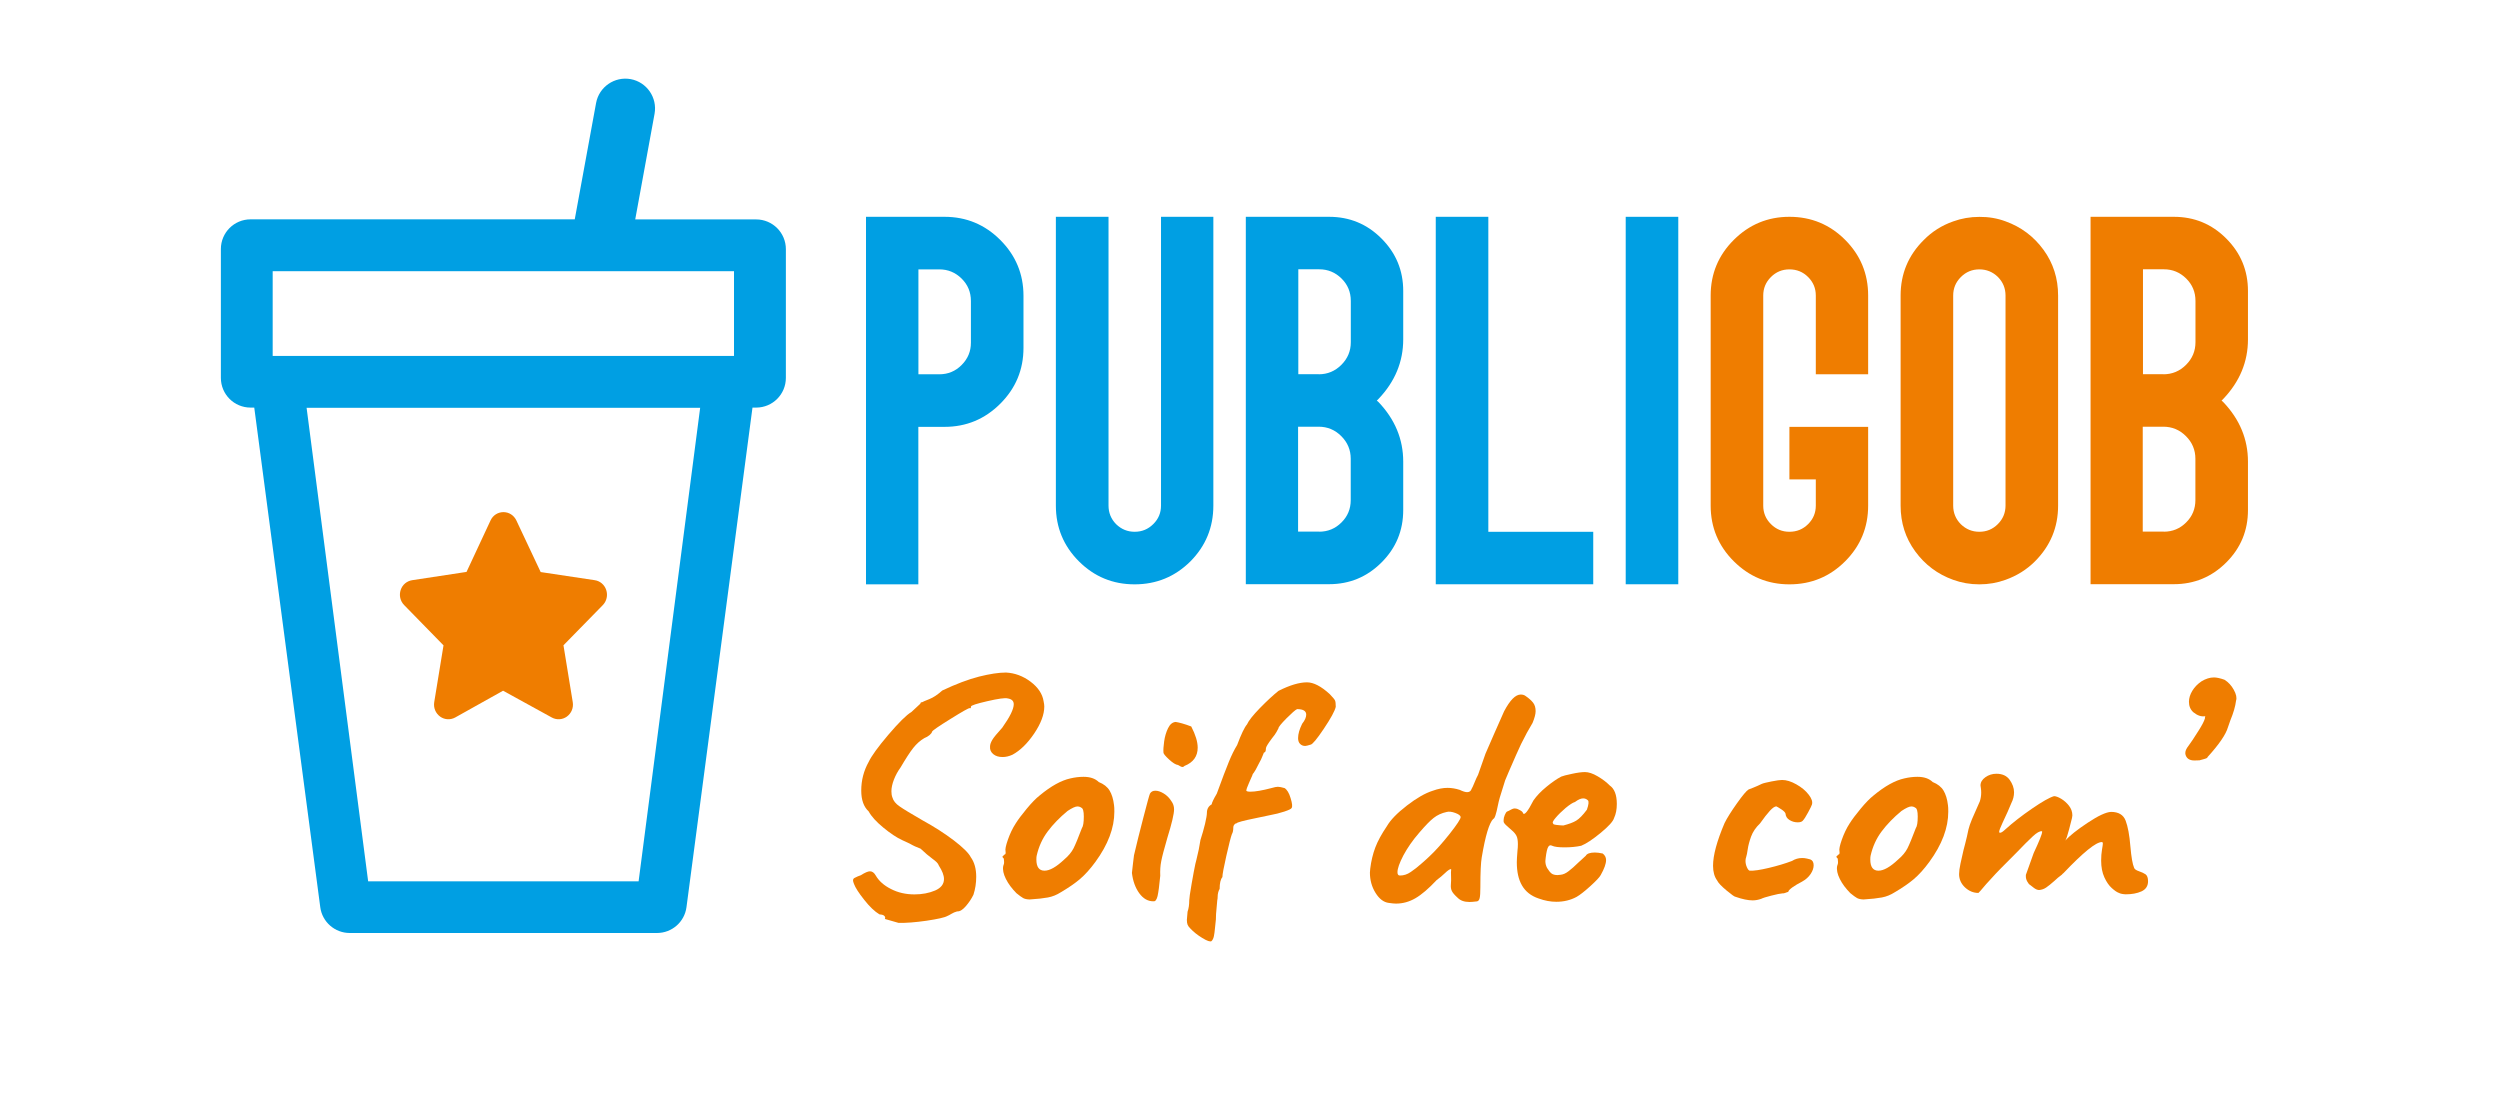
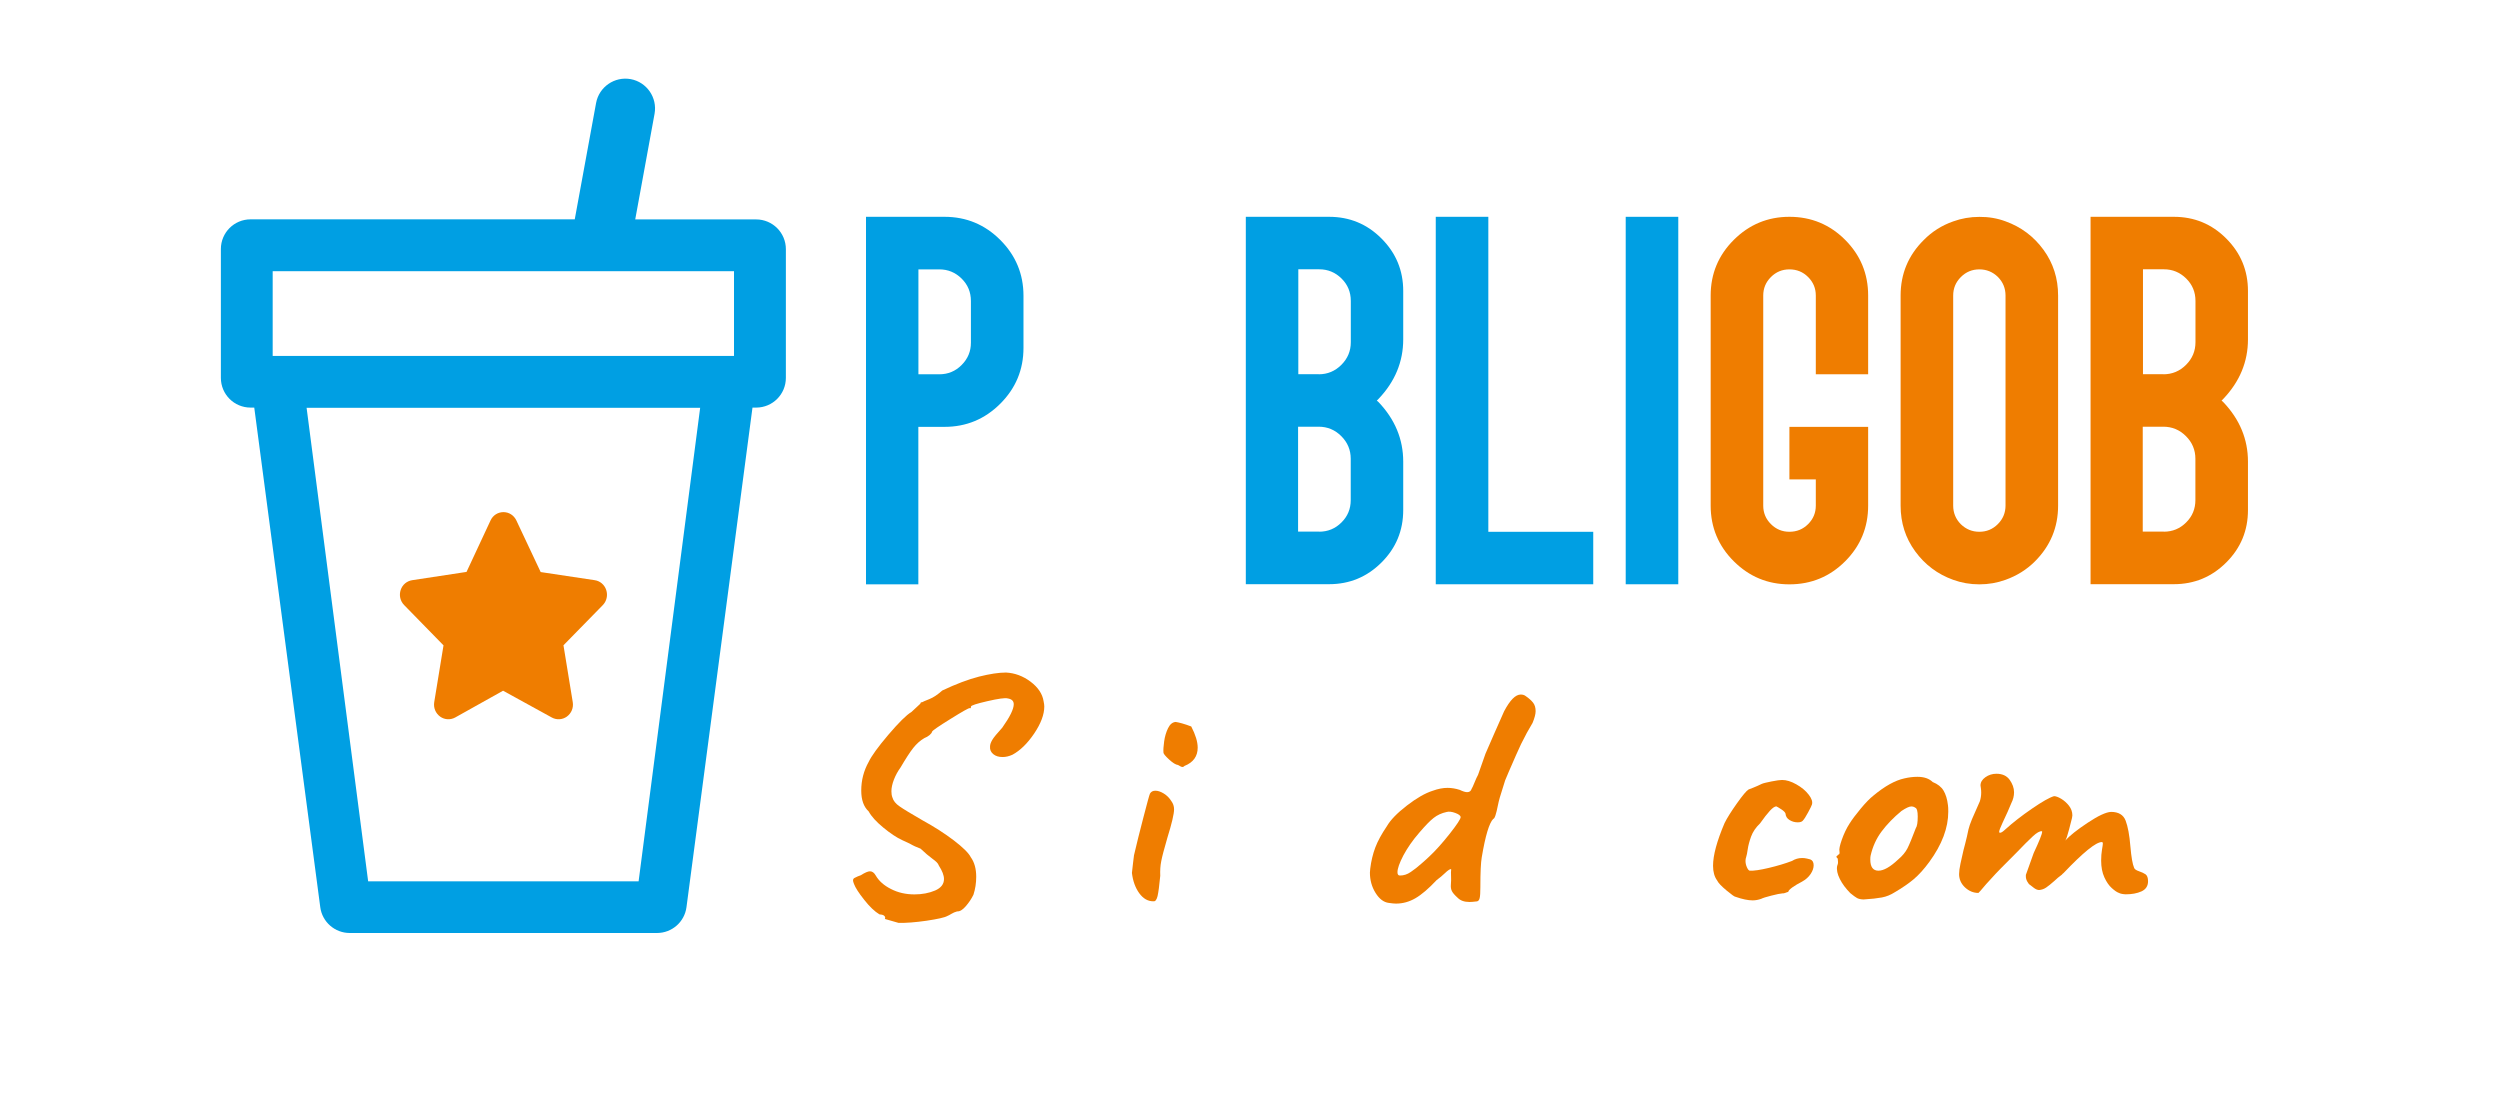
<svg xmlns="http://www.w3.org/2000/svg" version="1.1" id="Calque_1" x="0px" y="0px" viewBox="0 0 325.75 145.27" style="enable-background:new 0 0 325.75 145.27;" xml:space="preserve">
  <style type="text/css">
	.st0{fill:#009FE3;}
	.st1{fill:#EF7D00;}
</style>
  <g>
    <path class="st0" d="M112.84,28.25h10.23c2.84,0,5.26,1.01,7.27,3.02c2.01,2.01,3.02,4.44,3.02,7.27v6.79   c0,2.84-1.01,5.26-3.02,7.27c-2.01,2.01-4.43,3.02-7.27,3.02h-3.41v20.52h-6.82V28.25z M122.4,48.77c1.13,0,2.1-0.4,2.9-1.21   c0.81-0.81,1.21-1.78,1.21-2.9v-5.44c0-1.15-0.4-2.12-1.21-2.92c-0.81-0.8-1.78-1.2-2.9-1.2h-2.73v13.67H122.4z" />
-     <path class="st0" d="M137.59,28.25h6.85v37.63c0,0.94,0.33,1.75,0.99,2.42c0.68,0.66,1.48,0.99,2.42,0.99c0.94,0,1.75-0.33,2.42-1   c0.68-0.67,1.01-1.47,1.01-2.41V28.25h6.82v37.63c0,2.84-1,5.26-2.99,7.27c-2.01,1.99-4.43,2.99-7.27,2.99c-2.84,0-5.26-1-7.26-3   c-2-2-3-4.42-3-7.26V28.25z" />
    <path class="st0" d="M162.33,28.25h10.85c2.67,0,4.95,0.94,6.83,2.83c1.89,1.89,2.83,4.17,2.83,6.83v6.31   c0,2.91-1.07,5.5-3.21,7.75l-0.23,0.23l0.23,0.2c2.14,2.25,3.21,4.84,3.21,7.75v6.31c0,2.67-0.94,4.95-2.83,6.83   c-1.89,1.89-4.17,2.83-6.83,2.83h-10.85V28.25z M171.83,48.77c1.15,0,2.13-0.41,2.95-1.23c0.82-0.82,1.23-1.8,1.23-2.95v-5.38   c0-1.15-0.4-2.12-1.21-2.92c-0.81-0.8-1.78-1.2-2.9-1.2h-2.73v13.67H171.83z M171.89,69.28c1.13,0,2.1-0.4,2.9-1.2   c0.81-0.8,1.21-1.77,1.21-2.92v-5.38c0-1.15-0.41-2.13-1.23-2.95c-0.82-0.82-1.8-1.23-2.95-1.23h-2.68v13.67H171.89z" />
    <path class="st0" d="M207.6,76.13h-20.52V28.25h6.85v41.04h13.67V76.13z" />
    <path class="st0" d="M218.68,76.13h-6.85V28.25h6.85V76.13z" />
    <path class="st1" d="M243.42,48.77h-6.82V38.51c0-0.94-0.33-1.74-1-2.41c-0.67-0.67-1.48-1-2.44-1c-0.94,0-1.74,0.33-2.41,1   c-0.67,0.67-1,1.47-1,2.41v27.37c0,0.94,0.33,1.74,1,2.41c0.67,0.67,1.47,1,2.41,1c0.96,0,1.77-0.33,2.44-1   c0.67-0.67,1-1.47,1-2.41v-3.41h-3.44v-6.85h10.26v10.26c0,2.84-1,5.26-3,7.26c-2,2-4.42,3-7.26,3c-2.82,0-5.23-1-7.24-3   c-2.01-2-3.02-4.42-3.02-7.26V38.51c0-2.84,1.01-5.26,3.02-7.26c2.01-2,4.43-3,7.24-3c2.84,0,5.26,1,7.26,3c2,2,3,4.42,3,7.26   V48.77z" />
    <path class="st1" d="M261.32,28.84c2.03,0.73,3.68,1.97,4.95,3.71c1.27,1.74,1.9,3.73,1.9,5.96v27.37c0,2.84-1.01,5.26-3.02,7.27   c-1.07,1.07-2.35,1.87-3.83,2.4c-1.07,0.39-2.21,0.59-3.41,0.59c-1.2,0-2.34-0.2-3.41-0.59c-2.03-0.73-3.68-1.97-4.95-3.71   c-1.27-1.74-1.9-3.72-1.9-5.96V38.51c0-2.84,1.01-5.25,3.02-7.24c1.07-1.09,2.35-1.9,3.83-2.42c1.07-0.39,2.21-0.59,3.41-0.59   C259.11,28.25,260.25,28.44,261.32,28.84z M261.32,65.87V38.51c0-0.94-0.33-1.75-0.99-2.42c-0.68-0.66-1.48-0.99-2.42-0.99   c-0.94,0-1.74,0.33-2.41,1c-0.67,0.67-1,1.47-1,2.41v27.37c0,0.94,0.33,1.75,0.99,2.42c0.68,0.66,1.48,0.99,2.42,0.99   c0.94,0,1.74-0.33,2.41-1C260.99,67.62,261.32,66.81,261.32,65.87z" />
    <path class="st1" d="M272.4,28.25h10.85c2.67,0,4.95,0.94,6.83,2.83c1.89,1.89,2.83,4.17,2.83,6.83v6.31c0,2.91-1.07,5.5-3.21,7.75   l-0.23,0.23l0.23,0.2c2.14,2.25,3.21,4.84,3.21,7.75v6.31c0,2.67-0.94,4.95-2.83,6.83c-1.89,1.89-4.17,2.83-6.83,2.83H272.4V28.25z    M281.89,48.77c1.15,0,2.13-0.41,2.95-1.23c0.82-0.82,1.23-1.8,1.23-2.95v-5.38c0-1.15-0.4-2.12-1.21-2.92   c-0.81-0.8-1.78-1.2-2.9-1.2h-2.73v13.67H281.89z M281.95,69.28c1.13,0,2.1-0.4,2.9-1.2c0.81-0.8,1.21-1.77,1.21-2.92v-5.38   c0-1.15-0.41-2.13-1.23-2.95c-0.82-0.82-1.8-1.23-2.95-1.23h-2.68v13.67H281.95z" />
  </g>
  <path class="st0" d="M98.52,28.59H82.77l2.52-13.77c0.38-2.1-1.01-4.12-3.11-4.51c-2.1-0.38-4.12,1.01-4.51,3.11l-2.78,15.16H32.65  c-2.14,0-3.87,1.73-3.87,3.87v16.79c0,2.14,1.73,3.87,3.87,3.87h0.48l8.6,65.09c0.25,1.93,1.9,3.37,3.84,3.37h40.04  c1.94,0,3.59-1.44,3.84-3.37l8.6-65.09h0.48c2.14,0,3.87-1.73,3.87-3.87V32.47C102.4,30.33,100.67,28.59,98.52,28.59z M35.53,35.34  h42.58c0,0,0.01,0,0.01,0c0,0,0.01,0,0.01,0h17.51v11.04H35.53V35.34z M83.21,114.84H47.97l-8.02-61.7h51.28L83.21,114.84z" />
  <path id="XMLID_1_" class="st1" d="M78.99,76.87c-0.23-0.68-0.8-1.17-1.49-1.27l-7.05-1.06l-3.17-6.73  c-0.32-0.67-0.96-1.08-1.68-1.08s-1.37,0.41-1.68,1.08l-3.13,6.71l-7.09,1.08c-0.69,0.11-1.27,0.59-1.49,1.27  c-0.23,0.7-0.06,1.45,0.45,1.97l5.13,5.25l-1.21,7.4c-0.12,0.74,0.18,1.46,0.78,1.89c0.58,0.41,1.33,0.45,1.95,0.11L65.55,90  l6.35,3.49c0.62,0.34,1.37,0.3,1.95-0.11c0.6-0.43,0.9-1.15,0.78-1.89l-1.21-7.41l5.13-5.24C79.05,78.32,79.22,77.57,78.99,76.87  L78.99,76.87z" />
  <g>
    <path class="st1" d="M115.3,119.74l0.04-0.13c0-0.28-0.25-0.44-0.75-0.47c-0.62-0.37-1.28-1-1.98-1.89   c-0.71-0.89-1.15-1.58-1.33-2.06c-0.09-0.22-0.13-0.38-0.13-0.47c0-0.14,0.06-0.25,0.18-0.32c0.12-0.07,0.27-0.14,0.44-0.21   c0.18-0.07,0.31-0.12,0.4-0.15c0.53-0.34,0.93-0.51,1.19-0.51c0.29,0,0.55,0.19,0.75,0.55c0.41,0.71,1.07,1.3,1.99,1.76   c0.91,0.47,1.93,0.7,3.05,0.7c1,0,1.9-0.17,2.7-0.51c0.77-0.34,1.15-0.83,1.15-1.49c0-0.48-0.22-1.06-0.66-1.74   c-0.06-0.17-0.16-0.33-0.31-0.47c-0.15-0.14-0.32-0.28-0.53-0.43c-0.47-0.34-0.98-0.78-1.55-1.32c-0.47-0.17-0.96-0.39-1.46-0.68   l-0.93-0.43c-0.74-0.34-1.56-0.89-2.47-1.64c-0.91-0.75-1.55-1.45-1.9-2.1c-0.65-0.6-0.97-1.5-0.97-2.72   c0-1.33,0.32-2.58,0.97-3.74c0.36-0.76,1.21-1.94,2.56-3.53c1.36-1.59,2.35-2.58,3.01-2.97l1.15-1.07   c0.03-0.11,0.07-0.18,0.13-0.19c0.06-0.01,0.1-0.02,0.13-0.02c0.09-0.06,0.4-0.19,0.93-0.4c0.53-0.21,1.09-0.59,1.68-1.12   c1.79-0.85,3.39-1.45,4.79-1.81c1.4-0.35,2.57-0.53,3.51-0.53c1.15,0.06,2.21,0.45,3.2,1.19c0.98,0.74,1.55,1.59,1.7,2.55   c0.06,0.28,0.09,0.51,0.09,0.68c0,1.05-0.44,2.22-1.32,3.53c-0.88,1.3-1.83,2.22-2.83,2.76c-0.44,0.2-0.87,0.3-1.28,0.3   c-0.5,0-0.91-0.12-1.22-0.38c-0.31-0.26-0.45-0.58-0.42-0.98c0-0.26,0.1-0.54,0.29-0.87c0.19-0.33,0.63-0.85,1.3-1.59   c1-1.41,1.5-2.43,1.5-3.06c0-0.43-0.27-0.68-0.8-0.76c-0.32-0.09-1.2,0.03-2.63,0.36c-1.43,0.33-2.14,0.56-2.14,0.7   c0,0.03-0.01,0.08-0.02,0.15c-0.01,0.07-0.06,0.09-0.15,0.06c-0.12-0.03-0.95,0.44-2.49,1.4c-1.55,0.96-2.35,1.51-2.41,1.66   c-0.03,0.14-0.14,0.29-0.33,0.45s-0.42,0.29-0.69,0.4c-0.53,0.31-1.01,0.74-1.43,1.27c-0.43,0.54-0.98,1.39-1.66,2.55   c-0.35,0.48-0.64,1.01-0.86,1.57c-0.22,0.57-0.33,1.08-0.33,1.53c0,0.31,0.04,0.58,0.13,0.81c0.12,0.43,0.43,0.82,0.95,1.17   c0.51,0.36,1.51,0.96,2.98,1.81c1.5,0.82,2.86,1.69,4.07,2.61c1.2,0.92,1.94,1.65,2.21,2.19c0.47,0.65,0.71,1.5,0.71,2.55   c0,0.82-0.12,1.6-0.36,2.34c-0.26,0.54-0.6,1.04-1.01,1.51c-0.41,0.47-0.78,0.69-1.11,0.66c-0.29,0.08-0.54,0.19-0.75,0.32   c-0.21,0.13-0.38,0.22-0.53,0.28c-0.35,0.2-1.26,0.4-2.72,0.62c-1.46,0.21-2.67,0.3-3.64,0.28L115.3,119.74z" />
-     <path class="st1" d="M133.32,117.02c-0.2-0.11-0.5-0.33-0.88-0.64c-0.59-0.6-1.05-1.21-1.37-1.85c-0.32-0.64-0.44-1.2-0.35-1.68   c0.09-0.2,0.13-0.4,0.11-0.59c-0.02-0.2-0.03-0.33-0.03-0.38c-0.12-0.11-0.18-0.19-0.18-0.24c0-0.04,0.03-0.08,0.09-0.12   c0.06-0.04,0.1-0.09,0.13-0.15c0.18,0,0.23-0.16,0.18-0.47c-0.06-0.22,0.04-0.72,0.31-1.49s0.6-1.47,1.02-2.12   c0.32-0.51,0.8-1.15,1.43-1.91s1.2-1.35,1.7-1.74c1.47-1.22,2.8-1.95,3.98-2.21c0.59-0.14,1.16-0.21,1.72-0.21   c0.86,0,1.52,0.22,1.99,0.68c0.65,0.26,1.12,0.63,1.41,1.11c0.29,0.48,0.49,1.12,0.58,1.91c0.03,0.17,0.04,0.45,0.04,0.85   c0,2.1-0.82,4.28-2.47,6.54c-0.68,0.93-1.36,1.68-2.03,2.25c-0.68,0.57-1.5,1.13-2.47,1.7c-0.53,0.34-1.09,0.57-1.68,0.68   c-0.59,0.11-1.38,0.2-2.39,0.26C133.8,117.19,133.52,117.13,133.32,117.02z M139.88,110.54c0.25-0.49,0.61-1.37,1.08-2.61   c0.18-0.26,0.26-0.76,0.26-1.53c0-0.68-0.1-1.06-0.31-1.15c-0.15-0.11-0.32-0.17-0.53-0.17c-0.27,0-0.69,0.2-1.28,0.59   c-1.03,0.85-1.89,1.74-2.58,2.66c-0.69,0.92-1.17,1.97-1.44,3.16c-0.03,0.11-0.04,0.28-0.04,0.51c0,0.96,0.35,1.45,1.06,1.45   c0.68,0,1.53-0.48,2.56-1.45C139.22,111.53,139.63,111.03,139.88,110.54z" />
    <path class="st1" d="M148.44,116.38c-0.51-0.71-0.83-1.59-0.95-2.64c0.12-1.05,0.2-1.82,0.27-2.3c0.32-1.39,0.73-3.02,1.22-4.91   c0.49-1.88,0.77-2.93,0.86-3.12c0.15-0.26,0.38-0.38,0.71-0.38s0.68,0.12,1.08,0.36c0.4,0.24,0.73,0.57,1,1   c0.23,0.31,0.35,0.67,0.35,1.06c0,0.6-0.29,1.84-0.88,3.74c-0.41,1.42-0.68,2.42-0.79,3.02c-0.12,0.59-0.16,1.23-0.13,1.91   c-0.12,1.28-0.24,2.15-0.35,2.64c-0.12,0.48-0.29,0.71-0.53,0.68C149.57,117.45,148.96,117.09,148.44,116.38z M154.08,99.94   c-0.12,0-0.31-0.09-0.58-0.26c-0.29-0.03-0.68-0.27-1.17-0.72c-0.49-0.45-0.73-0.75-0.73-0.89c-0.03-0.34,0-0.83,0.09-1.47   c0.09-0.64,0.26-1.21,0.51-1.72c0.25-0.51,0.58-0.78,0.99-0.81c0.2,0.03,0.49,0.09,0.84,0.19c0.35,0.1,0.75,0.23,1.19,0.4   c0.56,1.08,0.84,2,0.84,2.76c0,1.13-0.58,1.93-1.72,2.38C154.25,99.9,154.17,99.94,154.08,99.94z" />
-     <path class="st1" d="M156.66,122.22c-0.63-0.38-1.15-0.8-1.57-1.25c-0.18-0.17-0.29-0.34-0.35-0.49c-0.06-0.16-0.09-0.36-0.09-0.62   l0.09-1.06c0.15-0.43,0.22-0.92,0.22-1.49c0-0.23,0.1-0.94,0.31-2.15c0.21-1.2,0.37-2.07,0.49-2.61l0.13-0.51   c0.24-0.93,0.41-1.8,0.53-2.59c0.23-0.71,0.43-1.41,0.6-2.11c0.16-0.69,0.24-1.17,0.24-1.42c0-0.51,0.21-0.88,0.62-1.11   c0.03-0.22,0.25-0.69,0.67-1.4c0.7-1.93,1.23-3.31,1.57-4.14c0.34-0.84,0.7-1.57,1.08-2.19c0.53-1.42,0.96-2.31,1.28-2.68   c0.21-0.48,0.77-1.19,1.68-2.13c0.91-0.93,1.72-1.68,2.43-2.25c1.47-0.74,2.71-1.11,3.71-1.11c0.86,0,1.84,0.51,2.96,1.53   c0.41,0.43,0.65,0.71,0.7,0.85c0.06,0.14,0.09,0.41,0.09,0.81c-0.12,0.54-0.64,1.49-1.55,2.85c-0.91,1.36-1.49,2.05-1.73,2.08   c-0.35,0.11-0.59,0.17-0.7,0.17c-0.27,0-0.49-0.09-0.66-0.26c-0.18-0.17-0.27-0.43-0.27-0.76c0-0.54,0.18-1.16,0.53-1.87   c0.36-0.45,0.53-0.85,0.53-1.19c0-0.48-0.4-0.72-1.19-0.72c-0.24,0.11-0.7,0.52-1.39,1.21c-0.69,0.7-1.04,1.13-1.04,1.3   c-0.03,0.06-0.11,0.21-0.24,0.45c-0.13,0.24-0.33,0.52-0.59,0.83c-0.53,0.71-0.8,1.14-0.8,1.32c0,0.37-0.09,0.55-0.26,0.55   c-0.03,0.06-0.1,0.22-0.2,0.49c-0.1,0.27-0.24,0.56-0.42,0.87c-0.12,0.25-0.27,0.54-0.44,0.85c-0.18,0.31-0.32,0.53-0.44,0.64h0.04   c-0.09,0.2-0.25,0.57-0.49,1.12c-0.24,0.55-0.35,0.87-0.35,0.96c0,0.11,0.18,0.17,0.53,0.17c0.65,0,1.56-0.16,2.74-0.47   c0.38-0.11,0.66-0.17,0.84-0.17c0.21,0,0.5,0.06,0.88,0.17c0.32,0.2,0.59,0.64,0.79,1.32c0.21,0.68,0.25,1.1,0.13,1.27   c-0.03,0.11-0.35,0.27-0.95,0.47c-0.6,0.2-1.23,0.35-1.88,0.47l-1.81,0.38c-1.68,0.34-2.52,0.57-2.52,0.68   c-0.12,0-0.22,0.06-0.31,0.17c-0.09,0.11-0.13,0.23-0.13,0.34c0,0.4-0.06,0.7-0.18,0.89c-0.15,0.4-0.39,1.35-0.73,2.85   c-0.34,1.5-0.51,2.42-0.51,2.76c-0.24,0.28-0.36,0.8-0.36,1.53c-0.18,0.31-0.26,0.66-0.26,1.06c0,0.17-0.02,0.31-0.05,0.43   c0,0.14-0.03,0.48-0.09,1.02c-0.06,0.54-0.09,1.03-0.09,1.49l-0.13,1.23c-0.03,0.34-0.07,0.65-0.13,0.94   c-0.06,0.28-0.16,0.49-0.31,0.64C157.7,122.74,157.29,122.61,156.66,122.22z" />
    <path class="st1" d="M179.23,116.34c-0.49-0.79-0.73-1.67-0.73-2.64l0.04-0.51c0.12-0.99,0.34-1.91,0.66-2.76   c0.32-0.85,0.83-1.77,1.5-2.76c0.47-0.82,1.34-1.72,2.61-2.7c1.27-0.98,2.39-1.62,3.36-1.93c0.71-0.26,1.36-0.38,1.94-0.38   c0.53,0,1.06,0.09,1.59,0.26c0.41,0.2,0.74,0.3,0.97,0.3c0.29,0,0.49-0.14,0.58-0.43c0.09-0.14,0.21-0.41,0.38-0.83   c0.16-0.41,0.32-0.74,0.46-1l0.97-2.76l1.15-2.64l1.28-2.89c0.77-1.45,1.48-2.17,2.16-2.17c0.27,0,0.49,0.07,0.66,0.21   c0.41,0.28,0.73,0.57,0.95,0.85c0.22,0.28,0.33,0.65,0.33,1.11c0,0.37-0.13,0.88-0.4,1.53c-0.5,0.82-1,1.74-1.5,2.76l-0.66,1.45   c-0.79,1.81-1.27,2.9-1.41,3.27l-0.36,1.15c-0.26,0.79-0.46,1.47-0.57,2.04c-0.24,1.22-0.44,1.83-0.62,1.83   c-0.53,0.54-1.03,2.21-1.5,5.01c-0.12,0.68-0.18,1.98-0.18,3.91c0,0.68-0.03,1.15-0.09,1.4c-0.06,0.26-0.18,0.4-0.35,0.43   c-0.47,0.06-0.79,0.08-0.97,0.08c-0.68,0-1.19-0.18-1.55-0.55c-0.38-0.34-0.63-0.63-0.75-0.87c-0.12-0.24-0.16-0.53-0.13-0.87   c0.03-0.34,0.04-0.7,0.02-1.09c-0.02-0.38-0.01-0.67,0.02-0.87c-0.09-0.11-0.38,0.07-0.88,0.55c-0.27,0.26-0.6,0.54-1.02,0.85   c-1.03,1.1-1.95,1.89-2.76,2.36c-0.81,0.47-1.65,0.7-2.54,0.7c-0.2,0-0.52-0.03-0.93-0.09   C180.3,117.57,179.72,117.13,179.23,116.34z M183.82,113.62c0.46-0.31,0.92-0.67,1.39-1.09c0.47-0.41,0.81-0.71,1.01-0.91   c0.82-0.76,1.71-1.76,2.67-2.97c0.96-1.22,1.43-1.94,1.43-2.17c0-0.2-0.23-0.38-0.69-0.55c-0.46-0.17-0.83-0.21-1.13-0.13   c-0.65,0.14-1.22,0.4-1.7,0.78c-0.49,0.38-1.11,1.03-1.88,1.93c-0.86,0.99-1.54,1.98-2.06,2.95c-0.51,0.98-0.77,1.71-0.77,2.19   c0,0.28,0.1,0.43,0.31,0.43C182.9,114.09,183.37,113.93,183.82,113.62z" />
-     <path class="st1" d="M198.32,115.38c-0.46-0.78-0.68-1.79-0.68-3.04c0-0.28,0.03-0.79,0.09-1.53c0.03-0.23,0.05-0.49,0.05-0.81   c0-0.48-0.06-0.84-0.18-1.08c-0.12-0.24-0.32-0.49-0.62-0.74c-0.09-0.09-0.29-0.27-0.62-0.55c-0.32-0.28-0.47-0.49-0.44-0.64v-0.13   c0-0.2,0.05-0.42,0.15-0.66c0.1-0.24,0.2-0.39,0.29-0.45c0.09-0.03,0.27-0.11,0.53-0.26c0.26-0.14,0.47-0.18,0.62-0.13   c0.12,0,0.3,0.07,0.55,0.21c0.25,0.14,0.38,0.27,0.38,0.38c0.18,0.34,0.63-0.21,1.37-1.66c0.41-0.59,0.97-1.18,1.68-1.76   c0.7-0.58,1.35-1.03,1.94-1.34c0.21-0.09,0.67-0.21,1.39-0.36c0.72-0.16,1.29-0.23,1.7-0.23c0.47,0,1.02,0.18,1.65,0.55   c0.63,0.37,1.16,0.77,1.57,1.19c0.62,0.43,0.93,1.23,0.93,2.42c0,0.71-0.12,1.32-0.36,1.83c-0.12,0.43-0.7,1.07-1.74,1.93   c-1.05,0.86-1.89,1.42-2.54,1.68c-0.65,0.14-1.37,0.21-2.16,0.21s-1.34-0.07-1.63-0.21c-0.21-0.11-0.38-0.07-0.51,0.15   c-0.13,0.21-0.24,0.68-0.33,1.42l-0.04,0.43c0,0.31,0.07,0.61,0.22,0.89c0.21,0.34,0.4,0.58,0.58,0.72s0.44,0.21,0.79,0.21   l0.4-0.04c0.32-0.03,0.67-0.18,1.04-0.47c0.37-0.28,0.8-0.66,1.3-1.15c0.53-0.48,0.84-0.76,0.93-0.85   c0.15-0.28,0.55-0.43,1.19-0.43c0.27,0,0.6,0.04,1.02,0.13c0.29,0.22,0.44,0.51,0.44,0.85c0,0.48-0.23,1.13-0.7,1.96   c-0.15,0.28-0.6,0.76-1.35,1.44c-0.75,0.68-1.35,1.15-1.79,1.4c-0.79,0.43-1.68,0.64-2.65,0.64c-0.74,0-1.5-0.14-2.3-0.43   C199.49,116.74,198.77,116.16,198.32,115.38z M205.38,106.93c0.4-0.24,0.86-0.71,1.39-1.42c0.24-0.68,0.28-1.09,0.13-1.23   c-0.18-0.17-0.38-0.25-0.62-0.25c-0.29,0-0.65,0.16-1.06,0.47c-0.29,0.08-0.7,0.35-1.22,0.78c-0.51,0.44-0.95,0.86-1.3,1.28   c-0.36,0.41-0.46,0.66-0.31,0.74c-0.06,0.08,0.09,0.15,0.44,0.19c0.35,0.04,0.65,0.07,0.88,0.07   C204.43,107.37,204.99,107.17,205.38,106.93z" />
    <path class="st1" d="M228.38,117.32c-0.62,0-1.37-0.16-2.25-0.47c-0.12,0-0.51-0.28-1.17-0.83s-1.07-0.98-1.22-1.3   c-0.35-0.48-0.53-1.12-0.53-1.91c0-1.36,0.5-3.21,1.5-5.56c0.32-0.65,0.86-1.51,1.61-2.57c0.75-1.06,1.26-1.66,1.52-1.81   c0.09-0.03,0.29-0.11,0.62-0.24s0.69-0.29,1.1-0.49c0.2-0.09,0.63-0.19,1.28-0.32c0.65-0.13,1.11-0.19,1.37-0.19   c0.56,0,1.18,0.19,1.85,0.57c0.68,0.38,1.22,0.83,1.61,1.34c0.4,0.51,0.54,0.95,0.42,1.31c-0.03,0.11-0.19,0.45-0.49,1   c-0.29,0.55-0.53,0.91-0.7,1.09c-0.12,0.14-0.34,0.21-0.66,0.21c-0.38,0-0.74-0.1-1.06-0.3c-0.33-0.2-0.5-0.48-0.53-0.85   c-0.06-0.17-0.24-0.35-0.55-0.55c-0.31-0.2-0.52-0.33-0.64-0.38c-0.2,0-0.49,0.19-0.84,0.57c-0.35,0.38-0.78,0.93-1.28,1.64   c-0.56,0.54-0.95,1.11-1.17,1.72c-0.22,0.61-0.37,1.16-0.44,1.66c-0.07,0.49-0.14,0.83-0.2,1c-0.06,0.17-0.09,0.34-0.09,0.51   c0,0.28,0.06,0.56,0.18,0.83c0.12,0.27,0.24,0.42,0.36,0.45c0.53,0.03,1.36-0.09,2.49-0.36c1.13-0.27,2.14-0.57,3.03-0.91   c0.41-0.26,0.85-0.38,1.32-0.38c0.2,0,0.41,0.02,0.62,0.07c0.21,0.04,0.36,0.08,0.44,0.11c0.29,0.11,0.44,0.37,0.44,0.76   c0,0.37-0.13,0.75-0.4,1.15c-0.26,0.39-0.63,0.72-1.1,0.98c-0.5,0.26-0.93,0.51-1.28,0.76c-0.35,0.26-0.53,0.45-0.53,0.59   c-0.06,0-0.18,0.04-0.35,0.11c-0.18,0.07-0.29,0.09-0.35,0.07c-0.32,0.03-0.83,0.12-1.5,0.3c-0.68,0.17-1.12,0.31-1.33,0.42   C229.13,117.24,228.76,117.32,228.38,117.32z" />
    <path class="st1" d="M241.98,117.02c-0.2-0.11-0.5-0.33-0.88-0.64c-0.59-0.6-1.05-1.21-1.37-1.85c-0.32-0.64-0.44-1.2-0.35-1.68   c0.09-0.2,0.13-0.4,0.11-0.59c-0.02-0.2-0.03-0.33-0.03-0.38c-0.12-0.11-0.18-0.19-0.18-0.24c0-0.04,0.03-0.08,0.09-0.12   c0.06-0.04,0.1-0.09,0.13-0.15c0.18,0,0.23-0.16,0.18-0.47c-0.06-0.22,0.04-0.72,0.31-1.49c0.27-0.76,0.6-1.47,1.02-2.12   c0.32-0.51,0.8-1.15,1.43-1.91c0.63-0.76,1.2-1.35,1.7-1.74c1.47-1.22,2.8-1.95,3.98-2.21c0.59-0.14,1.16-0.21,1.72-0.21   c0.86,0,1.52,0.22,1.99,0.68c0.65,0.26,1.12,0.63,1.41,1.11c0.29,0.48,0.49,1.12,0.58,1.91c0.03,0.17,0.04,0.45,0.04,0.85   c0,2.1-0.82,4.28-2.47,6.54c-0.68,0.93-1.36,1.68-2.03,2.25c-0.68,0.57-1.5,1.13-2.47,1.7c-0.53,0.34-1.09,0.57-1.68,0.68   c-0.59,0.11-1.38,0.2-2.39,0.26C242.47,117.19,242.19,117.13,241.98,117.02z M248.54,110.54c0.25-0.49,0.61-1.37,1.08-2.61   c0.18-0.26,0.26-0.76,0.26-1.53c0-0.68-0.1-1.06-0.31-1.15c-0.15-0.11-0.32-0.17-0.53-0.17c-0.27,0-0.69,0.2-1.28,0.59   c-1.03,0.85-1.89,1.74-2.58,2.66c-0.69,0.92-1.17,1.97-1.44,3.16c-0.03,0.11-0.04,0.28-0.04,0.51c0,0.96,0.35,1.45,1.06,1.45   c0.68,0,1.53-0.48,2.56-1.45C247.88,111.53,248.29,111.03,248.54,110.54z" />
    <path class="st1" d="M276.08,116.34c-0.24-0.08-0.54-0.29-0.91-0.62c-0.37-0.33-0.69-0.79-0.97-1.4c-0.28-0.61-0.42-1.34-0.42-2.19   c0-0.54,0.04-1.01,0.11-1.42c0.07-0.41,0.11-0.67,0.11-0.78c0-0.14-0.04-0.21-0.13-0.21c-0.77,0-2.43,1.35-4.99,4.04   c-0.09,0.06-0.16,0.13-0.22,0.21c-0.36,0.26-0.68,0.53-0.97,0.81c-0.44,0.39-0.8,0.68-1.08,0.87c-0.28,0.19-0.58,0.29-0.91,0.32   c-0.2,0-0.43-0.09-0.66-0.26l-0.49-0.38c-0.15-0.08-0.28-0.24-0.4-0.47c-0.12-0.22-0.18-0.44-0.18-0.64v-0.13V114l1.02-2.85   c0.73-1.56,1.1-2.48,1.1-2.76c0-0.06-0.01-0.08-0.04-0.08c-0.27-0.03-0.66,0.19-1.17,0.66c-0.51,0.47-1.24,1.2-2.19,2.19l-1.99,2   c-0.24,0.22-0.87,0.91-1.9,2.04c-0.65,0.77-0.98,1.15-1.01,1.15c-0.65,0-1.23-0.24-1.75-0.72c-0.51-0.48-0.77-1.06-0.77-1.74   c0-0.34,0.06-0.8,0.18-1.36c0.12-0.56,0.25-1.16,0.4-1.78c0.06-0.22,0.13-0.48,0.2-0.76c0.08-0.28,0.15-0.61,0.24-0.98   c0.06-0.28,0.13-0.59,0.2-0.93c0.08-0.34,0.23-0.78,0.46-1.34c0.24-0.55,0.58-1.32,1.02-2.32c0.12-0.37,0.18-0.75,0.18-1.14   c0-0.2-0.01-0.39-0.04-0.57c-0.03-0.19-0.05-0.3-0.05-0.36c0-0.43,0.22-0.78,0.64-1.08c0.42-0.3,0.91-0.45,1.43-0.45   c0.77,0,1.34,0.26,1.72,0.78c0.38,0.53,0.58,1.07,0.58,1.64c0,0.48-0.12,0.95-0.35,1.4l-0.49,1.15c-0.12,0.25-0.33,0.71-0.64,1.38   c-0.31,0.66-0.46,1.07-0.46,1.21c0,0.09,0.03,0.13,0.09,0.13h0.04c0.15,0,0.38-0.16,0.71-0.47c0.94-0.85,2.08-1.74,3.42-2.66   s2.3-1.47,2.89-1.64c0.23,0,0.54,0.11,0.93,0.34c0.38,0.23,0.72,0.53,1.02,0.91c0.29,0.38,0.44,0.8,0.44,1.26l-0.05,0.34   c-0.03,0.11-0.15,0.59-0.37,1.45c-0.22,0.85-0.39,1.35-0.51,1.49c0.56-0.62,1.53-1.4,2.92-2.32c1.38-0.92,2.4-1.39,3.05-1.42   c0.97,0,1.61,0.38,1.9,1.14c0.29,0.76,0.5,1.88,0.62,3.36c0.12,1.39,0.28,2.32,0.49,2.8c0.06,0.17,0.27,0.31,0.62,0.43   s0.64,0.25,0.86,0.4c0.22,0.16,0.33,0.46,0.33,0.91c0,0.62-0.29,1.06-0.86,1.32c-0.58,0.26-1.26,0.38-2.05,0.38   C276.58,116.51,276.29,116.45,276.08,116.34z" />
-     <path class="st1" d="M285.94,99.09c-0.68,0-1.07-0.28-1.19-0.85v-0.17c0-0.25,0.15-0.56,0.44-0.93l0.53-0.76   c0.12-0.17,0.38-0.58,0.79-1.23c0.41-0.65,0.68-1.16,0.79-1.53c0-0.11,0.01-0.21,0.05-0.3c-0.5,0.09-1.02-0.08-1.55-0.51   c-0.38-0.34-0.58-0.8-0.58-1.36c0-0.48,0.15-0.96,0.44-1.44c0.29-0.48,0.69-0.89,1.19-1.23c0.56-0.34,1.1-0.51,1.63-0.51   c0.35,0,0.81,0.1,1.37,0.3c0.5,0.31,0.91,0.75,1.22,1.32c0.31,0.57,0.41,1.03,0.29,1.4c-0.09,0.74-0.34,1.6-0.75,2.59l-0.31,0.89   c-0.27,0.93-1.15,2.22-2.65,3.87c0,0.06-0.05,0.11-0.13,0.15c-0.09,0.04-0.22,0.09-0.38,0.13c-0.16,0.04-0.35,0.09-0.55,0.15   L285.94,99.09z" />
  </g>
</svg>